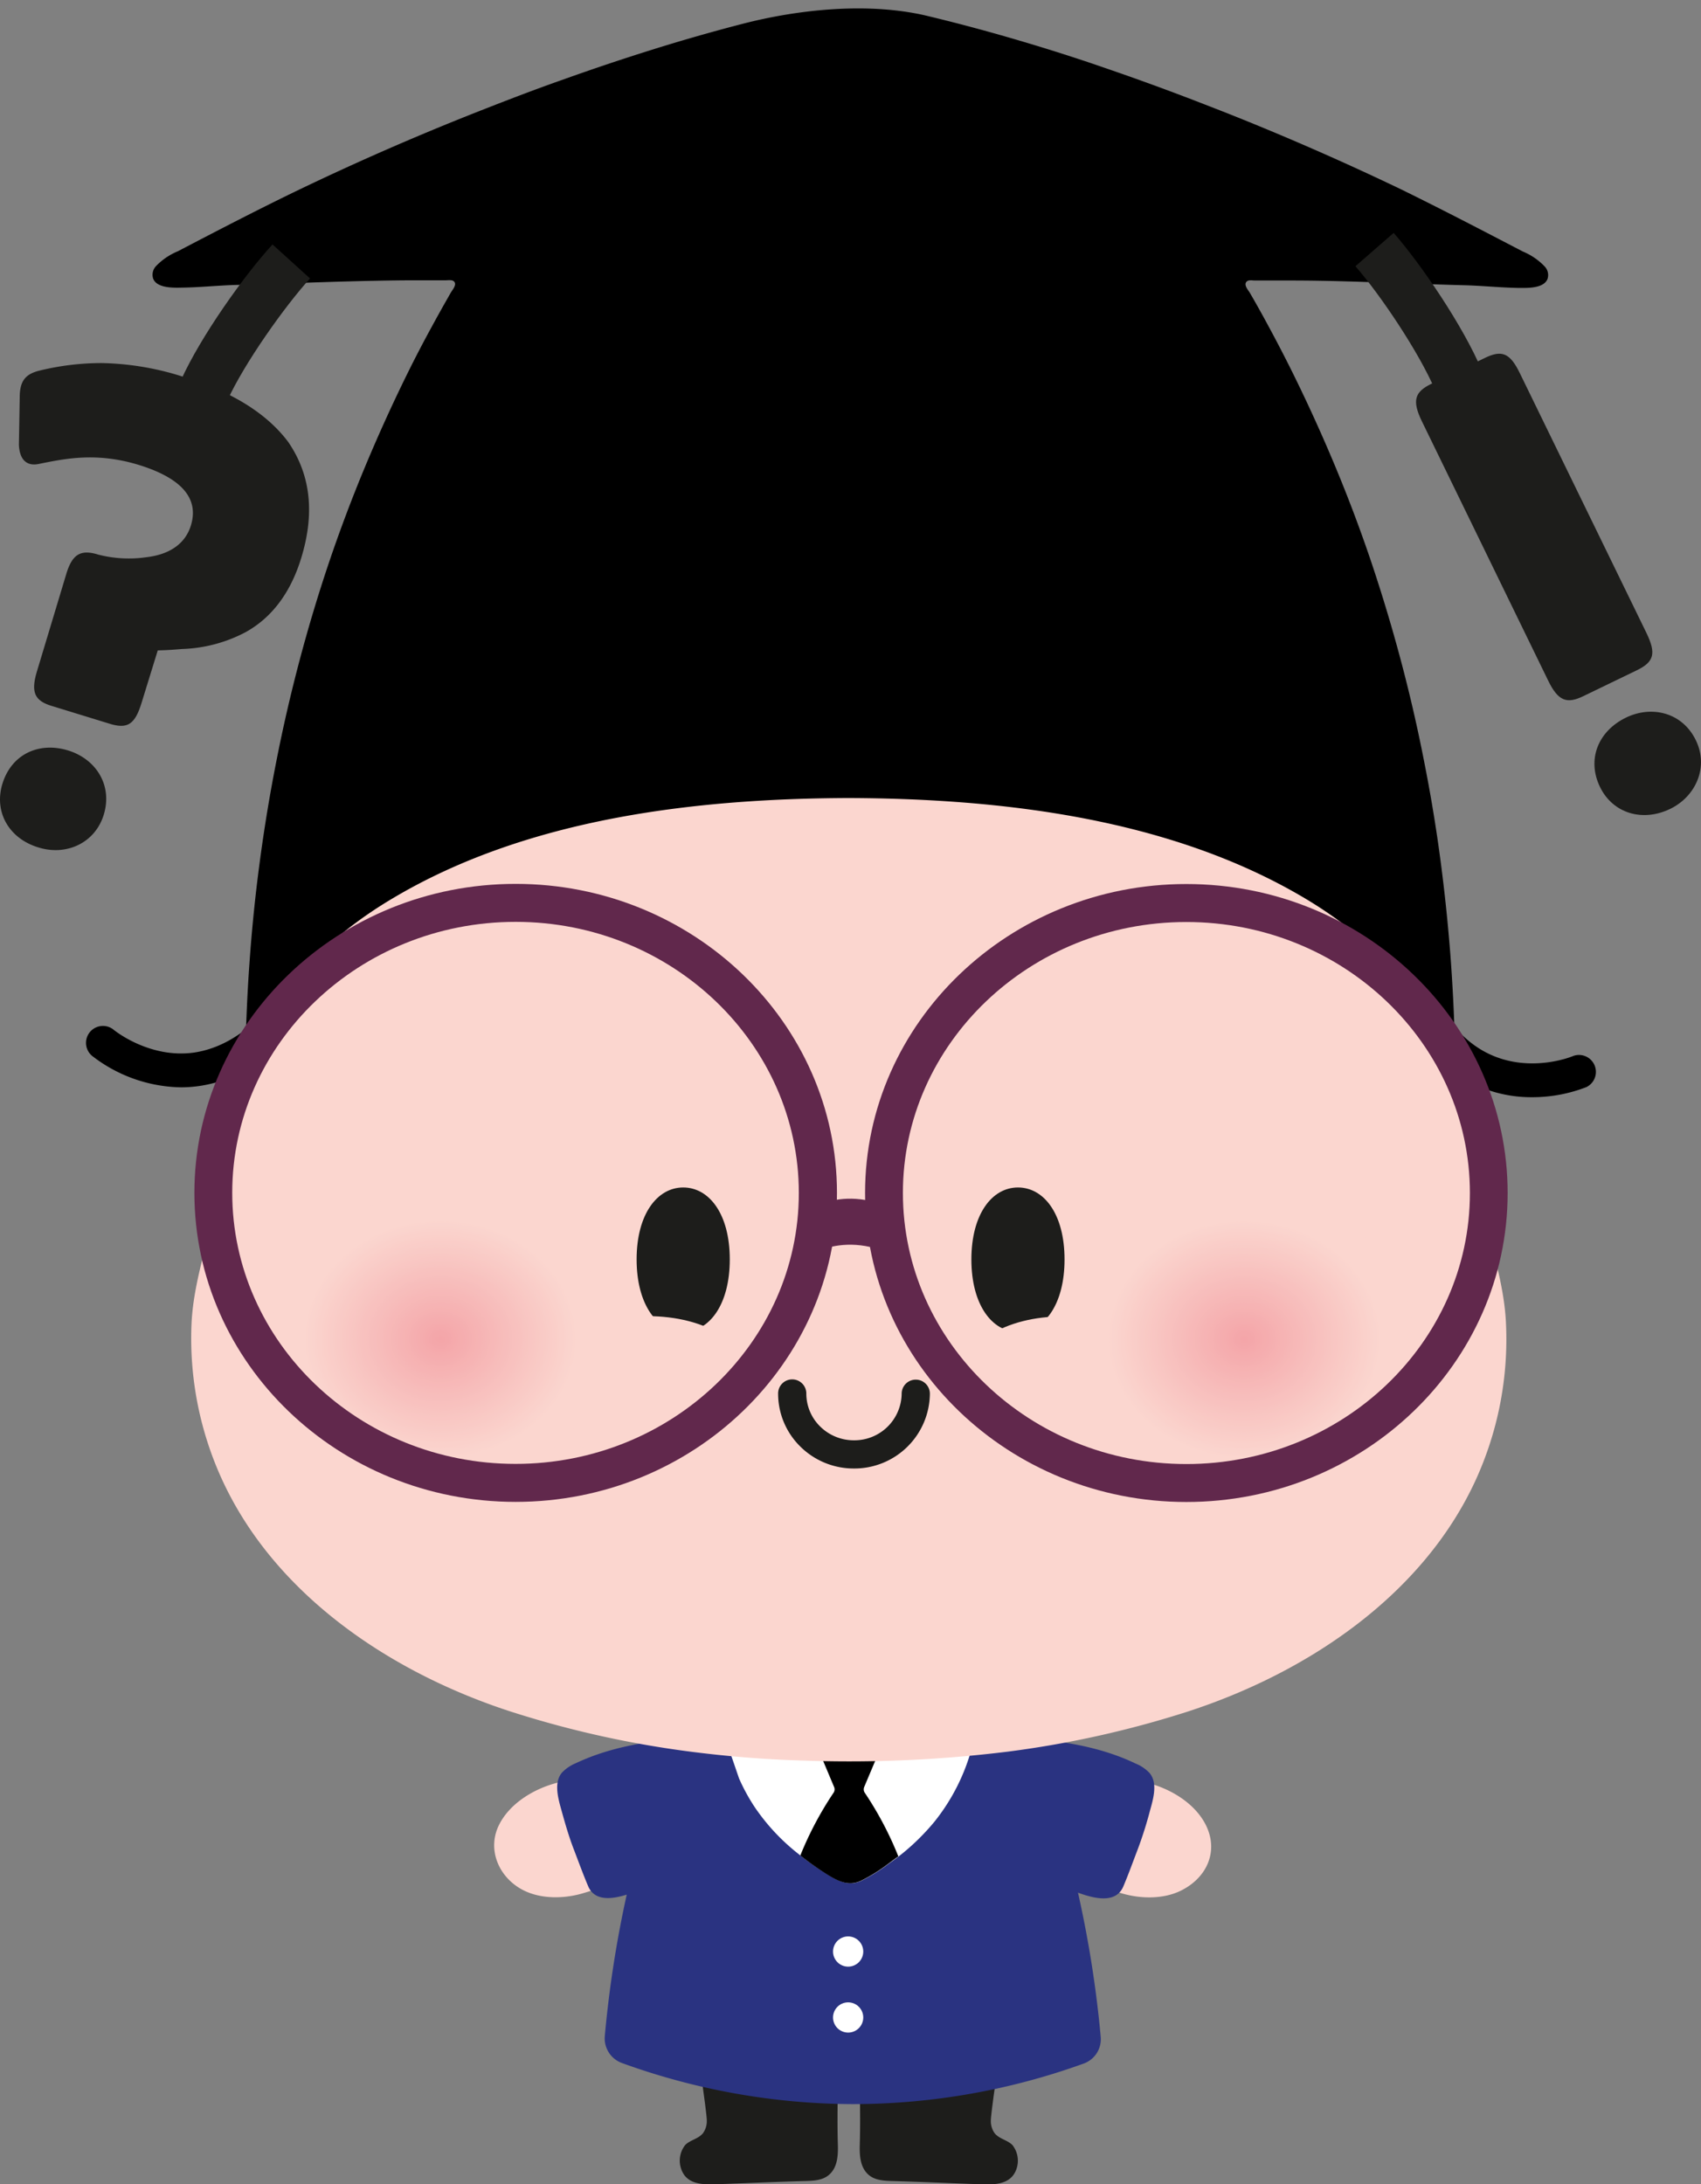
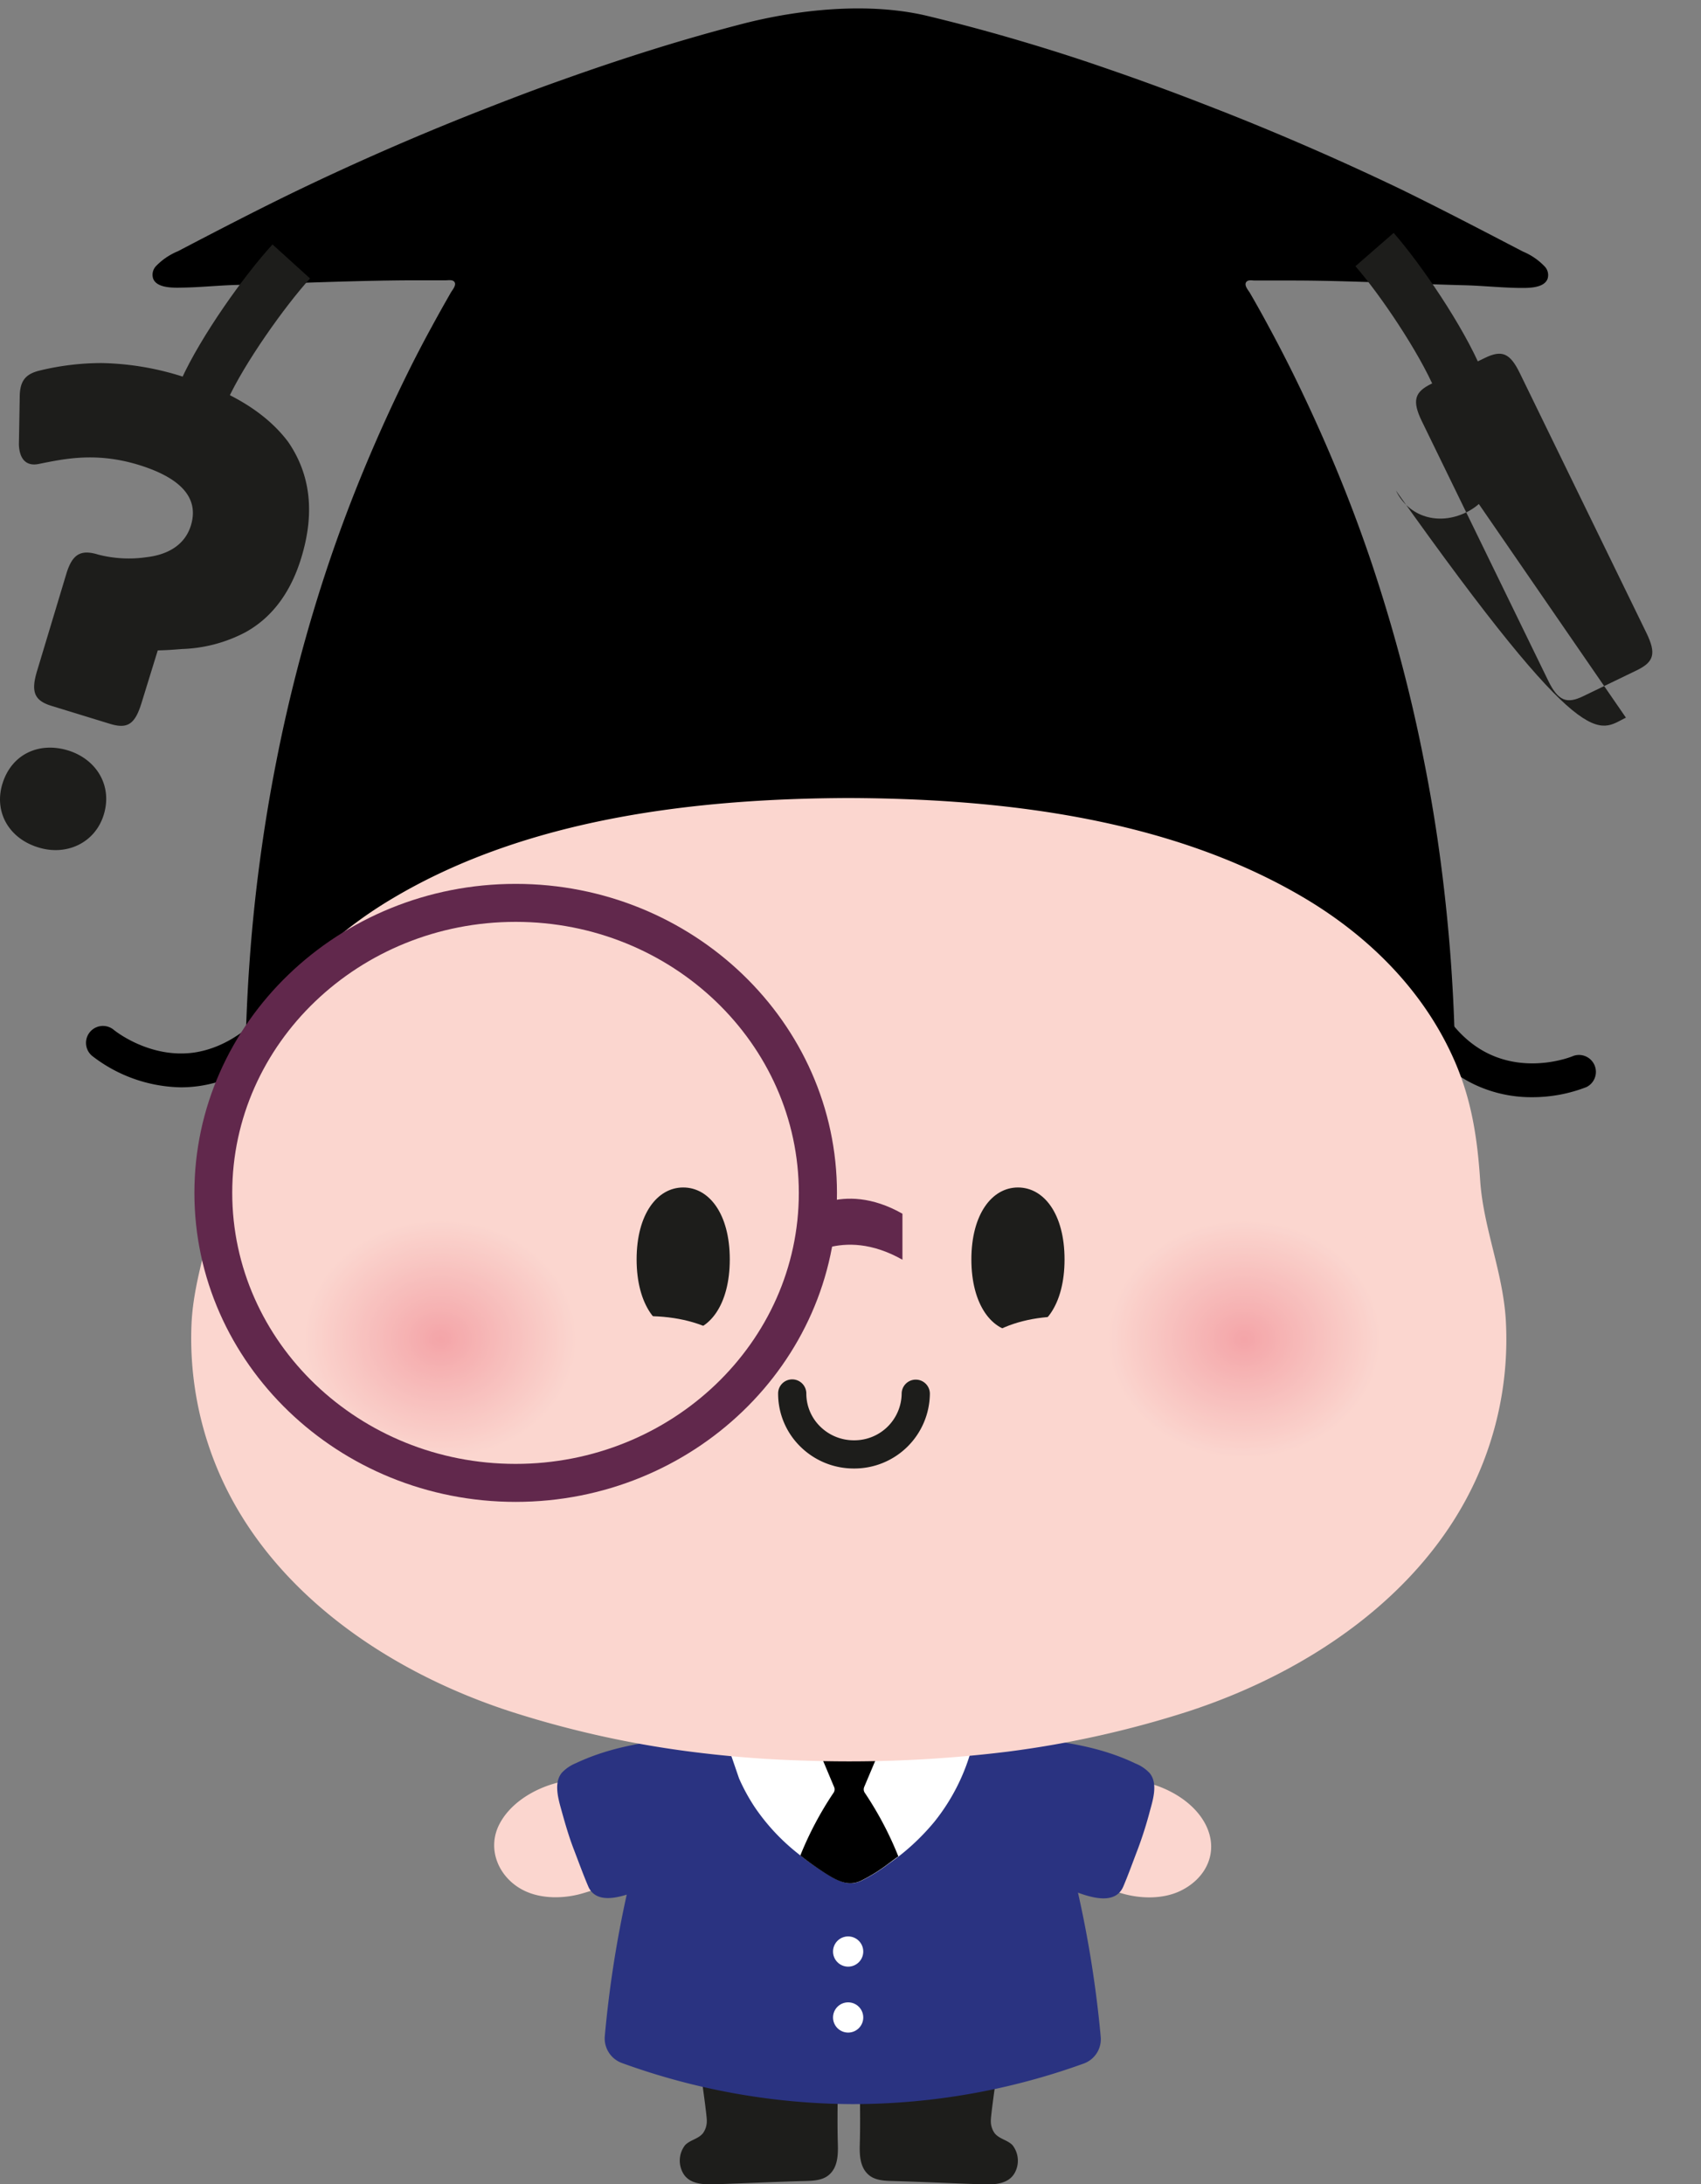
<svg xmlns="http://www.w3.org/2000/svg" viewBox="0 0 328.65 422.04">
  <rect x="0" y="0" width="328.65" height="422.04" fill="#808080" stroke="none" />
  <defs>
    <style>.cls-1{fill:none;}.cls-2{fill:#fbd6cf;}.cls-3{fill:#2a3381;}.cls-4{fill:#1d1d1b;}.cls-5{fill:#fff;}.cls-6{clip-path:url(#clip-path);}.cls-7{fill:#fbd5ce;}.cls-8{fill:#fad4ce;}.cls-9{fill:#fad4cd;}.cls-10{fill:#fad3cd;}.cls-11{fill:#fad2cc;}.cls-12{fill:#fad1cb;}.cls-13{fill:#fad0ca;}.cls-14{fill:#facfc9;}.cls-15{fill:#facec9;}.cls-16{fill:#facdc8;}.cls-17{fill:#f9cdc8;}.cls-18{fill:#f9ccc7;}.cls-19{fill:#f9cbc6;}.cls-20{fill:#f9cac6;}.cls-21{fill:#f9cac5;}.cls-22{fill:#f9c9c4;}.cls-23{fill:#f9c8c4;}.cls-24{fill:#f9c7c3;}.cls-25{fill:#f9c6c3;}.cls-26{fill:#f8c6c2;}.cls-27{fill:#f8c5c1;}.cls-28{fill:#f8c4c1;}.cls-29{fill:#f8c3c0;}.cls-30{fill:#f8c2bf;}.cls-31{fill:#f8c1bf;}.cls-32{fill:#f8c1be;}.cls-33{fill:#f8c0be;}.cls-34{fill:#f7bfbd;}.cls-35{fill:#f7bebc;}.cls-36{fill:#f7bdbc;}.cls-37{fill:#f7bdbb;}.cls-38{fill:#f7bcba;}.cls-39{fill:#f7bbba;}.cls-40{fill:#f7bab9;}.cls-41{fill:#f7b9b8;}.cls-42{fill:#f7b8b8;}.cls-43{fill:#f7b8b7;}.cls-44{fill:#f6b7b6;}.cls-45{fill:#f6b6b6;}.cls-46{fill:#f6b5b5;}.cls-47{fill:#f6b4b4;}.cls-48{fill:#f6b3b4;}.cls-49{fill:#f6b3b3;}.cls-50{fill:#f6b2b2;}.cls-51{fill:#f6b1b2;}.cls-52{fill:#f5b0b1;}.cls-53{fill:#f5afb0;}.cls-54{fill:#f5aeb0;}.cls-55{fill:#f5adaf;}.cls-56{fill:#f5adae;}.cls-57{fill:#f5acae;}.cls-58{fill:#f5abad;}.cls-59{fill:#f5aaac;}.cls-60{fill:#f5a9ac;}.cls-61{fill:#f4a8ab;}.cls-62{fill:#f4a7aa;}.cls-63{fill:#f4a6a9;}.cls-64{fill:#f4a5a9;}.cls-65{clip-path:url(#clip-path-2);}.cls-66{fill:#61284c;}</style>
    <clipPath id="clip-path">
      <ellipse class="cls-1" cx="85.08" cy="258.7" rx="32.74" ry="28.23" />
    </clipPath>
    <clipPath id="clip-path-2">
      <ellipse class="cls-1" cx="240.38" cy="258.74" rx="32.74" ry="28.23" />
    </clipPath>
  </defs>
  <g id="Layer_2" data-name="Layer 2">
    <g id="레이어_1" data-name="레이어 1">
      <path d="M34.94,210.09A28.71,28.71,0,0,1,17.78,204,3.27,3.27,0,0,1,22,199c.13.11,6.91,5.6,15.52,4.37,6.65-1,12.83-5.6,18.38-13.83a3.27,3.27,0,0,1,5.42,3.66c-6.65,9.86-14.38,15.47-23,16.66A25,25,0,0,1,34.94,210.09Z" />
      <path d="M296,212a25.66,25.66,0,0,1-10.85-2.33c-7.87-3.64-13.64-11.25-17.14-22.62a3.27,3.27,0,0,1,6.26-1.92c2.93,9.52,7.51,15.78,13.62,18.6,8,3.69,16,.35,16.05.31a3.27,3.27,0,0,1,2.58,6A28.78,28.78,0,0,1,296,212Z" />
      <path class="cls-2" d="M124.23,352.47a8.67,8.67,0,0,0-3-6.2c-7.09-5.3-20.71-1.63-24.74,6.19-2.53,4.89-.07,10.46,4.76,12.83,3.42,1.68,7.8,1.58,11.35.53,3-.88,7-2.19,9.24-4.43,1.4-1.32.11-3.27.58-5.09A6.51,6.51,0,0,0,124.23,352.47Z" />
      <path class="cls-2" d="M205.21,352.49a8.64,8.64,0,0,1,2.95-6.2c7.1-5.3,20.71-1.62,24.75,6.2,2.64,5.12.32,10.33-4.78,12.83-3.42,1.67-7.79,1.57-11.35.52-3-.88-7-2.19-9.23-4.43-1.4-1.32-.11-3.27-.58-5.09A6.43,6.43,0,0,1,205.21,352.49Z" />
      <path class="cls-3" d="M133,335.73c-7.44.64-14.92,1.72-21.74,4.95a7.74,7.74,0,0,0-2.69,1.83c-1.65,1.95-.68,5.15-.08,7.31.69,2.49,1.41,5,2.34,7.42s1.8,4.83,2.8,7.19c1.64,3.9,6.9,1.93,9.9.78" />
      <path class="cls-3" d="M197.68,335.75c7.44.64,14.91,1.72,21.73,5a7.61,7.61,0,0,1,2.7,1.83c1.65,1.95.67,5.14.07,7.3a76.1,76.1,0,0,1-2.35,7.42c-.91,2.37-1.79,4.83-2.79,7.19-1.65,3.9-6.91,1.93-9.9.78" />
      <path class="cls-4" d="M161.77,394c.29,6.75-.09,13.58.11,20.27.06,2.05,0,4.54-1.77,6-1.2,1-2.9,1.1-4.46,1.14-5.83.15-11.68.44-17.51.63-2.23.07-5,0-6.19-2.2a4.88,4.88,0,0,1,.44-5.39c1-1,2.53-1.16,3.44-2.29a4,4,0,0,0,.73-2.37c.06-1.28-2.15-16.07-2.15-16.07,8.67-1.82,18.79-2.24,27.46-.43C161.9,393.5,161.76,393.76,161.77,394Z" />
      <path class="cls-4" d="M166.23,394c-.29,6.75.09,13.58-.11,20.27-.06,2.05,0,4.54,1.77,6,1.2,1,2.89,1.1,4.46,1.14,5.83.16,11.67.45,17.51.64,2.23.07,4.95,0,6.19-2.2a4.88,4.88,0,0,0-.44-5.39c-1-1-2.53-1.16-3.44-2.29a4,4,0,0,1-.73-2.37c-.06-1.28,2.16-16.07,2.16-16.07-8.67-1.82-18.79-2.25-27.46-.43C166.1,393.5,166.24,393.76,166.23,394Z" />
      <path class="cls-3" d="M196.67,329.36a217.1,217.1,0,0,1,16,64.2,5,5,0,0,1-3.33,5.17,131.25,131.25,0,0,1-44.28,7.82h-.58a131.67,131.67,0,0,1-44.32-7.94,5.06,5.06,0,0,1-3.31-5.17,216.66,216.66,0,0,1,15.89-64.14,5,5,0,0,1,4.66-3.07l54.61.07A5,5,0,0,1,196.67,329.36Z" />
      <path class="cls-5" d="M140.6,337.4c.08,0,2,5.68,2.2,6.24a37.19,37.19,0,0,0,3,5.5A40.05,40.05,0,0,0,154,358a55.69,55.69,0,0,0,5.71,4.06c2.14,1.33,4.18,2.47,6.67,1.36a32.32,32.32,0,0,0,5.27-3.27,44.05,44.05,0,0,0,8.88-8.15,39,39,0,0,0,7.32-14.58Z" />
      <path d="M166.89,345.89a1.29,1.29,0,0,1,.08-.61l3.32-7.87H157.85l3.31,7.88a1.13,1.13,0,0,1,.08.6,1.15,1.15,0,0,1-.23.56,65.79,65.79,0,0,0-6.38,12.06,58.62,58.62,0,0,0,5,3.55c2.14,1.33,4.18,2.47,6.67,1.36a32.32,32.32,0,0,0,5.27-3.27c.66-.47,1.31-1,2-1.46a65.89,65.89,0,0,0-6.45-12.24A1.22,1.22,0,0,1,166.89,345.89Z" />
      <path d="M298.47,51.51a12.35,12.35,0,0,0-4.24-2.91c-7.79-4.06-15.58-8.12-23.5-12q-16.67-8-33.89-14.83c-2-.78-3.94-1.54-5.91-2.3q-8.49-3.27-17.09-6.22c-5.74-2-11.51-3.83-17.33-5.54s-11.67-3.28-17.57-4.69C167.67.39,154.31,1.81,143.48,4.6q-8.8,2.28-17.48,5t-17.25,5.79c-5.7,2-11.36,4.19-17,6.41Q74.56,28.6,57.87,36.61c-7.93,3.82-15.72,7.87-23.51,11.94a12.46,12.46,0,0,0-4.25,2.9,2.43,2.43,0,0,0-.51,2.41c.77,1.92,4.17,1.74,5.8,1.71,3.49-.06,7-.44,10.44-.52,3.68-.08,7.37-.23,11.06-.35,7.36-.25,14.73-.49,22.1-.54h4.78l2.34,0c.55,0,1.44-.19,1.74.42s-.48,1.47-.78,2l-1.24,2.18c-.82,1.45-1.63,2.92-2.43,4.39Q81,67.55,78.8,72,74.36,81,70.54,90.17t-7,18.58q-3.16,9.39-5.7,19T53.41,147q-1.92,9.71-3.22,19.52c-.88,6.54-1.54,13.11-2,19.7-.23,3.22-.41,6.46-.54,9.69-.07,1.62-.13,3.24-.17,4.86a44.13,44.13,0,0,1-.1,4.86A466,466,0,0,1,164.26,191a466,466,0,0,1,116.9,14.67,47,47,0,0,1-.09-4.86c-.05-1.62-.1-3.24-.17-4.86-.13-3.23-.32-6.46-.54-9.69q-.71-9.88-2-19.7T275.13,147q-1.9-9.71-4.44-19.27t-5.7-19q-3.17-9.4-7-18.59t-8.25-18.14q-2.22-4.48-4.61-8.89Q244,61,242.75,58.79c-.41-.73-.83-1.46-1.25-2.18-.29-.51-1.09-1.36-.78-2s1.2-.41,1.75-.41l2.33,0h4.78c7.37,0,14.74.3,22.11.55,3.69.12,7.37.27,11.06.36,3.47.08,6.95.45,10.44.52,1.63,0,5,.21,5.8-1.71A2.41,2.41,0,0,0,298.47,51.51Z" />
      <path d="M164.07,0h0Z" />
      <path class="cls-2" d="M229.5,330.7a194.84,194.84,0,0,1-34.79,7.75,250.06,250.06,0,0,1-39.27,1.73q-9.69-.27-19.33-1.4a194.62,194.62,0,0,1-37.54-8.11C75.19,323.05,53.19,308.06,43,286.09A65.41,65.41,0,0,1,37,255.89c.41-9.67,4.43-18.47,5.06-27.91.53-8.07,1.64-15.42,4.93-23,5.82-13.39,16.35-24,28.94-31.44,26.32-15.65,59.3-19.36,89.5-19.35h-2.8c30.21,0,63.18,3.73,89.49,19.38,12.59,7.5,23.11,18.07,28.94,31.46,3.28,7.55,4.38,14.9,4.92,23,.62,9.44,4.64,18.25,5,27.92a65.36,65.36,0,0,1-5.94,30.19C274.89,308.11,252.88,323.09,229.5,330.7Z" />
      <path class="cls-4" d="M165,283.74h0a14.66,14.66,0,0,1-10.36-4.23,14.33,14.33,0,0,1-4.3-10.26,2.72,2.72,0,0,1,2.72-2.73h0a2.73,2.73,0,0,1,2.73,2.73,8.9,8.9,0,0,0,2.68,6.38,9.22,9.22,0,0,0,6.53,2.66h0a9.13,9.13,0,0,0,9.21-9,2.72,2.72,0,0,1,2.73-2.72h0a2.72,2.72,0,0,1,2.72,2.72A14.59,14.59,0,0,1,165,283.74Z" />
      <path class="cls-4" d="M141,243.34c0,8.81-4,14-9,14s-9-5.24-9-14,4-13.9,9-13.9S141,234.53,141,243.34Z" />
      <path class="cls-4" d="M205.68,243.35c0,8.81-4,14-9,14s-9-5.23-9-14,4-13.91,9-13.91S205.68,234.54,205.68,243.35Z" />
      <path class="cls-2" d="M145.31,268.25c0,8.81-9.05,14-20.22,14s-20.22-5.24-20.22-14.05,9-13.91,20.22-13.9S145.31,259.44,145.31,268.25Z" />
      <path class="cls-2" d="M225.65,268.26c0,8.81-9.06,14.05-20.23,14s-20.22-5.23-20.22-14,9.06-13.91,20.23-13.91S225.65,259.45,225.65,268.26Z" />
      <g class="cls-6">
        <rect class="cls-2" x="52.34" y="230.46" width="65.48" height="56.48" />
        <ellipse class="cls-2" cx="85.08" cy="258.7" rx="26.47" ry="23.11" />
        <ellipse class="cls-7" cx="85.08" cy="258.7" rx="26.04" ry="22.73" />
        <ellipse class="cls-8" cx="85.08" cy="258.7" rx="25.6" ry="22.35" />
        <ellipse class="cls-9" cx="85.08" cy="258.7" rx="25.17" ry="21.97" />
        <ellipse class="cls-10" cx="85.08" cy="258.7" rx="24.74" ry="21.59" />
        <ellipse class="cls-11" cx="85.08" cy="258.7" rx="24.3" ry="21.22" />
        <ellipse class="cls-12" cx="85.08" cy="258.7" rx="23.87" ry="20.84" />
        <ellipse class="cls-12" cx="85.08" cy="258.7" rx="23.43" ry="20.46" />
        <ellipse class="cls-13" cx="85.08" cy="258.7" rx="23" ry="20.08" />
        <ellipse class="cls-14" cx="85.08" cy="258.7" rx="22.57" ry="19.7" />
        <ellipse class="cls-15" cx="85.08" cy="258.7" rx="22.13" ry="19.32" />
        <ellipse class="cls-16" cx="85.08" cy="258.7" rx="21.7" ry="18.94" />
        <ellipse class="cls-17" cx="85.08" cy="258.7" rx="21.26" ry="18.56" />
        <ellipse class="cls-18" cx="85.08" cy="258.7" rx="20.83" ry="18.18" />
        <ellipse class="cls-19" cx="85.08" cy="258.7" rx="20.4" ry="17.81" />
        <ellipse class="cls-20" cx="85.08" cy="258.7" rx="19.96" ry="17.43" />
        <ellipse class="cls-21" cx="85.08" cy="258.7" rx="19.53" ry="17.05" />
        <ellipse class="cls-22" cx="85.08" cy="258.7" rx="19.09" ry="16.67" />
        <ellipse class="cls-23" cx="85.08" cy="258.7" rx="18.66" ry="16.29" />
        <ellipse class="cls-24" cx="85.08" cy="258.7" rx="18.23" ry="15.91" />
        <ellipse class="cls-25" cx="85.08" cy="258.7" rx="17.79" ry="15.53" />
        <ellipse class="cls-26" cx="85.08" cy="258.7" rx="17.36" ry="15.15" />
        <ellipse class="cls-27" cx="85.08" cy="258.7" rx="16.92" ry="14.78" />
        <ellipse class="cls-28" cx="85.08" cy="258.7" rx="16.49" ry="14.4" />
        <ellipse class="cls-29" cx="85.08" cy="258.7" rx="16.06" ry="14.02" />
        <ellipse class="cls-30" cx="85.08" cy="258.7" rx="15.62" ry="13.64" />
        <ellipse class="cls-31" cx="85.08" cy="258.7" rx="15.19" ry="13.26" />
        <ellipse class="cls-32" cx="85.08" cy="258.7" rx="14.75" ry="12.88" />
        <ellipse class="cls-33" cx="85.08" cy="258.7" rx="14.32" ry="12.5" />
        <ellipse class="cls-34" cx="85.08" cy="258.7" rx="13.89" ry="12.12" />
        <ellipse class="cls-35" cx="85.08" cy="258.7" rx="13.45" ry="11.74" />
        <ellipse class="cls-36" cx="85.08" cy="258.7" rx="13.02" ry="11.37" />
        <ellipse class="cls-37" cx="85.08" cy="258.7" rx="12.58" ry="10.99" />
        <ellipse class="cls-38" cx="85.08" cy="258.7" rx="12.15" ry="10.61" />
        <ellipse class="cls-39" cx="85.08" cy="258.7" rx="11.72" ry="10.23" />
        <ellipse class="cls-40" cx="85.08" cy="258.7" rx="11.28" ry="9.85" />
        <ellipse class="cls-41" cx="85.08" cy="258.7" rx="10.85" ry="9.47" />
        <ellipse class="cls-42" cx="85.08" cy="258.7" rx="10.41" ry="9.09" />
        <ellipse class="cls-43" cx="85.08" cy="258.7" rx="9.98" ry="8.71" />
        <ellipse class="cls-44" cx="85.08" cy="258.7" rx="9.55" ry="8.33" />
        <ellipse class="cls-45" cx="85.08" cy="258.7" rx="9.11" ry="7.96" />
        <ellipse class="cls-46" cx="85.08" cy="258.7" rx="8.68" ry="7.58" />
        <ellipse class="cls-47" cx="85.08" cy="258.7" rx="8.25" ry="7.2" />
        <ellipse class="cls-48" cx="85.08" cy="258.7" rx="7.81" ry="6.82" />
        <ellipse class="cls-49" cx="85.08" cy="258.7" rx="7.38" ry="6.44" />
        <ellipse class="cls-50" cx="85.08" cy="258.7" rx="6.94" ry="6.06" />
        <ellipse class="cls-51" cx="85.08" cy="258.7" rx="6.51" ry="5.68" />
        <ellipse class="cls-52" cx="85.08" cy="258.7" rx="6.08" ry="5.3" />
        <ellipse class="cls-53" cx="85.08" cy="258.7" rx="5.64" ry="4.93" />
        <ellipse class="cls-54" cx="85.08" cy="258.7" rx="5.21" ry="4.55" />
        <ellipse class="cls-55" cx="85.08" cy="258.7" rx="4.77" ry="4.17" />
        <ellipse class="cls-56" cx="85.08" cy="258.7" rx="4.34" ry="3.79" />
        <ellipse class="cls-57" cx="85.08" cy="258.7" rx="3.91" ry="3.41" />
        <ellipse class="cls-58" cx="85.08" cy="258.7" rx="3.47" ry="3.03" />
        <ellipse class="cls-59" cx="85.08" cy="258.7" rx="3.04" ry="2.65" />
        <ellipse class="cls-60" cx="85.08" cy="258.7" rx="2.6" ry="2.27" />
        <ellipse class="cls-61" cx="85.08" cy="258.7" rx="2.17" ry="1.89" />
        <ellipse class="cls-62" cx="85.08" cy="258.7" rx="1.74" ry="1.52" />
        <ellipse class="cls-62" cx="85.08" cy="258.7" rx="1.3" ry="1.14" />
        <ellipse class="cls-63" cx="85.08" cy="258.7" rx="0.87" ry="0.76" />
        <ellipse class="cls-64" cx="85.08" cy="258.7" rx="0.43" ry="0.38" />
      </g>
      <g class="cls-65">
        <rect class="cls-2" x="207.64" y="230.5" width="65.48" height="56.48" />
        <ellipse class="cls-2" cx="240.38" cy="258.74" rx="26.47" ry="23.11" />
        <ellipse class="cls-7" cx="240.38" cy="258.74" rx="26.04" ry="22.73" />
        <ellipse class="cls-8" cx="240.38" cy="258.74" rx="25.6" ry="22.35" />
-         <ellipse class="cls-9" cx="240.38" cy="258.74" rx="25.17" ry="21.97" />
        <ellipse class="cls-10" cx="240.38" cy="258.74" rx="24.74" ry="21.59" />
        <ellipse class="cls-11" cx="240.38" cy="258.74" rx="24.3" ry="21.22" />
        <ellipse class="cls-12" cx="240.38" cy="258.74" rx="23.87" ry="20.84" />
        <ellipse class="cls-12" cx="240.38" cy="258.74" rx="23.43" ry="20.46" />
        <ellipse class="cls-13" cx="240.38" cy="258.74" rx="23" ry="20.08" />
        <ellipse class="cls-14" cx="240.38" cy="258.74" rx="22.57" ry="19.7" />
        <ellipse class="cls-15" cx="240.38" cy="258.74" rx="22.13" ry="19.32" />
        <ellipse class="cls-16" cx="240.38" cy="258.74" rx="21.7" ry="18.94" />
        <ellipse class="cls-17" cx="240.38" cy="258.74" rx="21.26" ry="18.56" />
        <ellipse class="cls-18" cx="240.38" cy="258.74" rx="20.83" ry="18.18" />
        <ellipse class="cls-19" cx="240.38" cy="258.74" rx="20.4" ry="17.81" />
        <ellipse class="cls-20" cx="240.38" cy="258.74" rx="19.96" ry="17.43" />
        <ellipse class="cls-21" cx="240.38" cy="258.74" rx="19.53" ry="17.05" />
        <ellipse class="cls-22" cx="240.38" cy="258.74" rx="19.09" ry="16.67" />
        <ellipse class="cls-23" cx="240.38" cy="258.74" rx="18.66" ry="16.29" />
        <ellipse class="cls-24" cx="240.38" cy="258.74" rx="18.23" ry="15.91" />
        <ellipse class="cls-25" cx="240.38" cy="258.74" rx="17.79" ry="15.53" />
        <ellipse class="cls-26" cx="240.38" cy="258.74" rx="17.36" ry="15.15" />
        <ellipse class="cls-27" cx="240.38" cy="258.74" rx="16.92" ry="14.78" />
        <ellipse class="cls-28" cx="240.38" cy="258.74" rx="16.49" ry="14.4" />
        <ellipse class="cls-29" cx="240.38" cy="258.74" rx="16.06" ry="14.02" />
        <ellipse class="cls-30" cx="240.38" cy="258.74" rx="15.62" ry="13.64" />
        <ellipse class="cls-31" cx="240.38" cy="258.74" rx="15.19" ry="13.26" />
        <ellipse class="cls-32" cx="240.38" cy="258.74" rx="14.75" ry="12.88" />
        <ellipse class="cls-33" cx="240.38" cy="258.74" rx="14.32" ry="12.5" />
        <ellipse class="cls-34" cx="240.38" cy="258.74" rx="13.89" ry="12.12" />
        <ellipse class="cls-35" cx="240.38" cy="258.74" rx="13.45" ry="11.74" />
        <ellipse class="cls-36" cx="240.38" cy="258.74" rx="13.02" ry="11.37" />
        <ellipse class="cls-37" cx="240.38" cy="258.74" rx="12.58" ry="10.99" />
        <ellipse class="cls-38" cx="240.38" cy="258.74" rx="12.15" ry="10.61" />
        <ellipse class="cls-39" cx="240.38" cy="258.74" rx="11.72" ry="10.23" />
        <ellipse class="cls-40" cx="240.38" cy="258.74" rx="11.28" ry="9.85" />
        <ellipse class="cls-41" cx="240.38" cy="258.74" rx="10.85" ry="9.47" />
        <ellipse class="cls-42" cx="240.38" cy="258.74" rx="10.41" ry="9.09" />
        <ellipse class="cls-43" cx="240.38" cy="258.74" rx="9.98" ry="8.71" />
        <ellipse class="cls-44" cx="240.38" cy="258.74" rx="9.55" ry="8.33" />
        <ellipse class="cls-45" cx="240.38" cy="258.74" rx="9.11" ry="7.96" />
        <ellipse class="cls-46" cx="240.38" cy="258.74" rx="8.68" ry="7.58" />
        <ellipse class="cls-47" cx="240.38" cy="258.74" rx="8.25" ry="7.2" />
        <ellipse class="cls-48" cx="240.38" cy="258.74" rx="7.81" ry="6.82" />
        <ellipse class="cls-49" cx="240.38" cy="258.74" rx="7.38" ry="6.44" />
        <ellipse class="cls-50" cx="240.38" cy="258.74" rx="6.94" ry="6.06" />
        <ellipse class="cls-51" cx="240.38" cy="258.74" rx="6.51" ry="5.68" />
        <ellipse class="cls-52" cx="240.38" cy="258.74" rx="6.08" ry="5.3" />
        <ellipse class="cls-53" cx="240.38" cy="258.74" rx="5.64" ry="4.93" />
        <ellipse class="cls-54" cx="240.38" cy="258.74" rx="5.21" ry="4.55" />
        <ellipse class="cls-55" cx="240.38" cy="258.74" rx="4.77" ry="4.17" />
        <ellipse class="cls-56" cx="240.38" cy="258.74" rx="4.34" ry="3.79" />
        <ellipse class="cls-57" cx="240.38" cy="258.74" rx="3.91" ry="3.41" />
        <ellipse class="cls-58" cx="240.38" cy="258.74" rx="3.47" ry="3.03" />
        <ellipse class="cls-59" cx="240.38" cy="258.74" rx="3.04" ry="2.65" />
        <ellipse class="cls-60" cx="240.38" cy="258.74" rx="2.6" ry="2.27" />
        <ellipse class="cls-61" cx="240.38" cy="258.74" rx="2.17" ry="1.89" />
        <ellipse class="cls-62" cx="240.38" cy="258.74" rx="1.74" ry="1.52" />
        <ellipse class="cls-62" cx="240.38" cy="258.74" rx="1.3" ry="1.14" />
        <ellipse class="cls-63" cx="240.38" cy="258.74" rx="0.87" ry="0.76" />
        <ellipse class="cls-64" cx="240.38" cy="258.74" rx="0.43" ry="0.38" />
      </g>
      <path class="cls-66" d="M174.36,243.4c-11.81-6.69-19.72.29-19.72.29v-8.88s7.91-7,19.72-.3Z" />
      <path class="cls-4" d="M28.38,107.65c3.71-.44,7.27-2.12,8.5-6.11,1.45-4.71-1-8.89-10-11.69-8.21-2.53-14.3-1.23-19.23-.24-2.71.63-3.91-1.07-4-3.74l.16-9.08c0-3.16,1.09-4.43,3.56-5.12a50.79,50.79,0,0,1,12.24-1.52A54.43,54.43,0,0,1,36,73c8.57,2.65,15.5,6.77,19.71,12.43,4,5.86,5.34,13.15,2.47,22.45-2.34,7.61-6.44,11.9-10.75,14.28a28.19,28.19,0,0,1-12.24,3.24c-2.71.22-3.51.24-4.71.27l-3.13,10.14c-1.3,4.23-2.76,5.1-6.26,4l-11-3.38c-3.38-1-4.21-2.63-2.91-6.85l5.65-18.76c1.15-3.75,2.77-4.71,6.15-3.66A23.72,23.72,0,0,0,28.38,107.65ZM13.16,145c5.43,1.68,8.63,6.76,6.88,12.44-1.68,5.44-7.22,8-12.65,6.29C1.71,162-1.2,156.87.47,151.43,2.22,145.75,7.48,143.27,13.16,145Z" />
-       <path class="cls-4" d="M274.71,81.38c-1.94-4-1.36-5.66,1.82-7.21l10.34-5c3.3-1.61,4.88-1,6.81,3l24.42,50.11c1.94,4,1.47,5.61-1.83,7.22l-10.34,5c-3.18,1.55-4.87,1-6.81-3Zm39.43,57.28c5-2.43,10.92-1,13.52,4.38,2.49,5.12.06,10.8-4.94,13.24-5.34,2.6-11.09.9-13.58-4.21C306.54,146.72,308.8,141.26,314.14,138.66Z" />
+       <path class="cls-4" d="M274.71,81.38c-1.94-4-1.36-5.66,1.82-7.21l10.34-5c3.3-1.61,4.88-1,6.81,3l24.42,50.11c1.94,4,1.47,5.61-1.83,7.22l-10.34,5c-3.18,1.55-4.87,1-6.81-3Zc5-2.43,10.92-1,13.52,4.38,2.49,5.12.06,10.8-4.94,13.24-5.34,2.6-11.09.9-13.58-4.21C306.54,146.72,308.8,141.26,314.14,138.66Z" />
      <circle class="cls-5" cx="163.87" cy="377.07" r="2.92" />
      <circle class="cls-5" cx="163.87" cy="389.81" r="2.92" />
      <path class="cls-1" d="M171.53,335.63H156.61c.41.95.82,1.91,1.24,2.86h12.44C170.7,337.54,171.12,336.59,171.53,335.63Z" />
      <path class="cls-5" d="M164.22,365.75h0Z" />
      <path class="cls-4" d="M43.94,77.36l-8.93-4c3.79-8.37,12.11-20.09,17.64-26.13L59.9,53.8C55,59.2,47.19,70.21,43.94,77.36Z" />
      <path class="cls-4" d="M277.25,75.31c-3.07-7.22-10.56-18.37-15.37-23.87L269.27,45c5.38,6.16,13.42,18,17,26.49Z" />
-       <path class="cls-66" d="M229.2,290.21c-34.23,0-62.07-26.79-62.06-59.71s27.86-59.7,62.09-59.69,62.07,26.8,62.06,59.72S263.43,290.22,229.2,290.21Zm0-112.06c-30.19,0-54.75,23.48-54.75,52.35S199,282.87,229.2,282.88,284,259.4,284,230.52,259.41,178.15,229.23,178.15Z" />
      <path class="cls-66" d="M99.62,290.19c-34.23,0-62.07-26.8-62.06-59.72s27.86-59.7,62.09-59.69,62.07,26.8,62.06,59.72S133.85,290.19,99.62,290.19Zm0-112.07c-30.19,0-54.75,23.48-54.75,52.35s24.54,52.37,54.72,52.38,54.75-23.48,54.75-52.35S129.83,178.13,99.65,178.12Z" />
    </g>
  </g>
</svg>